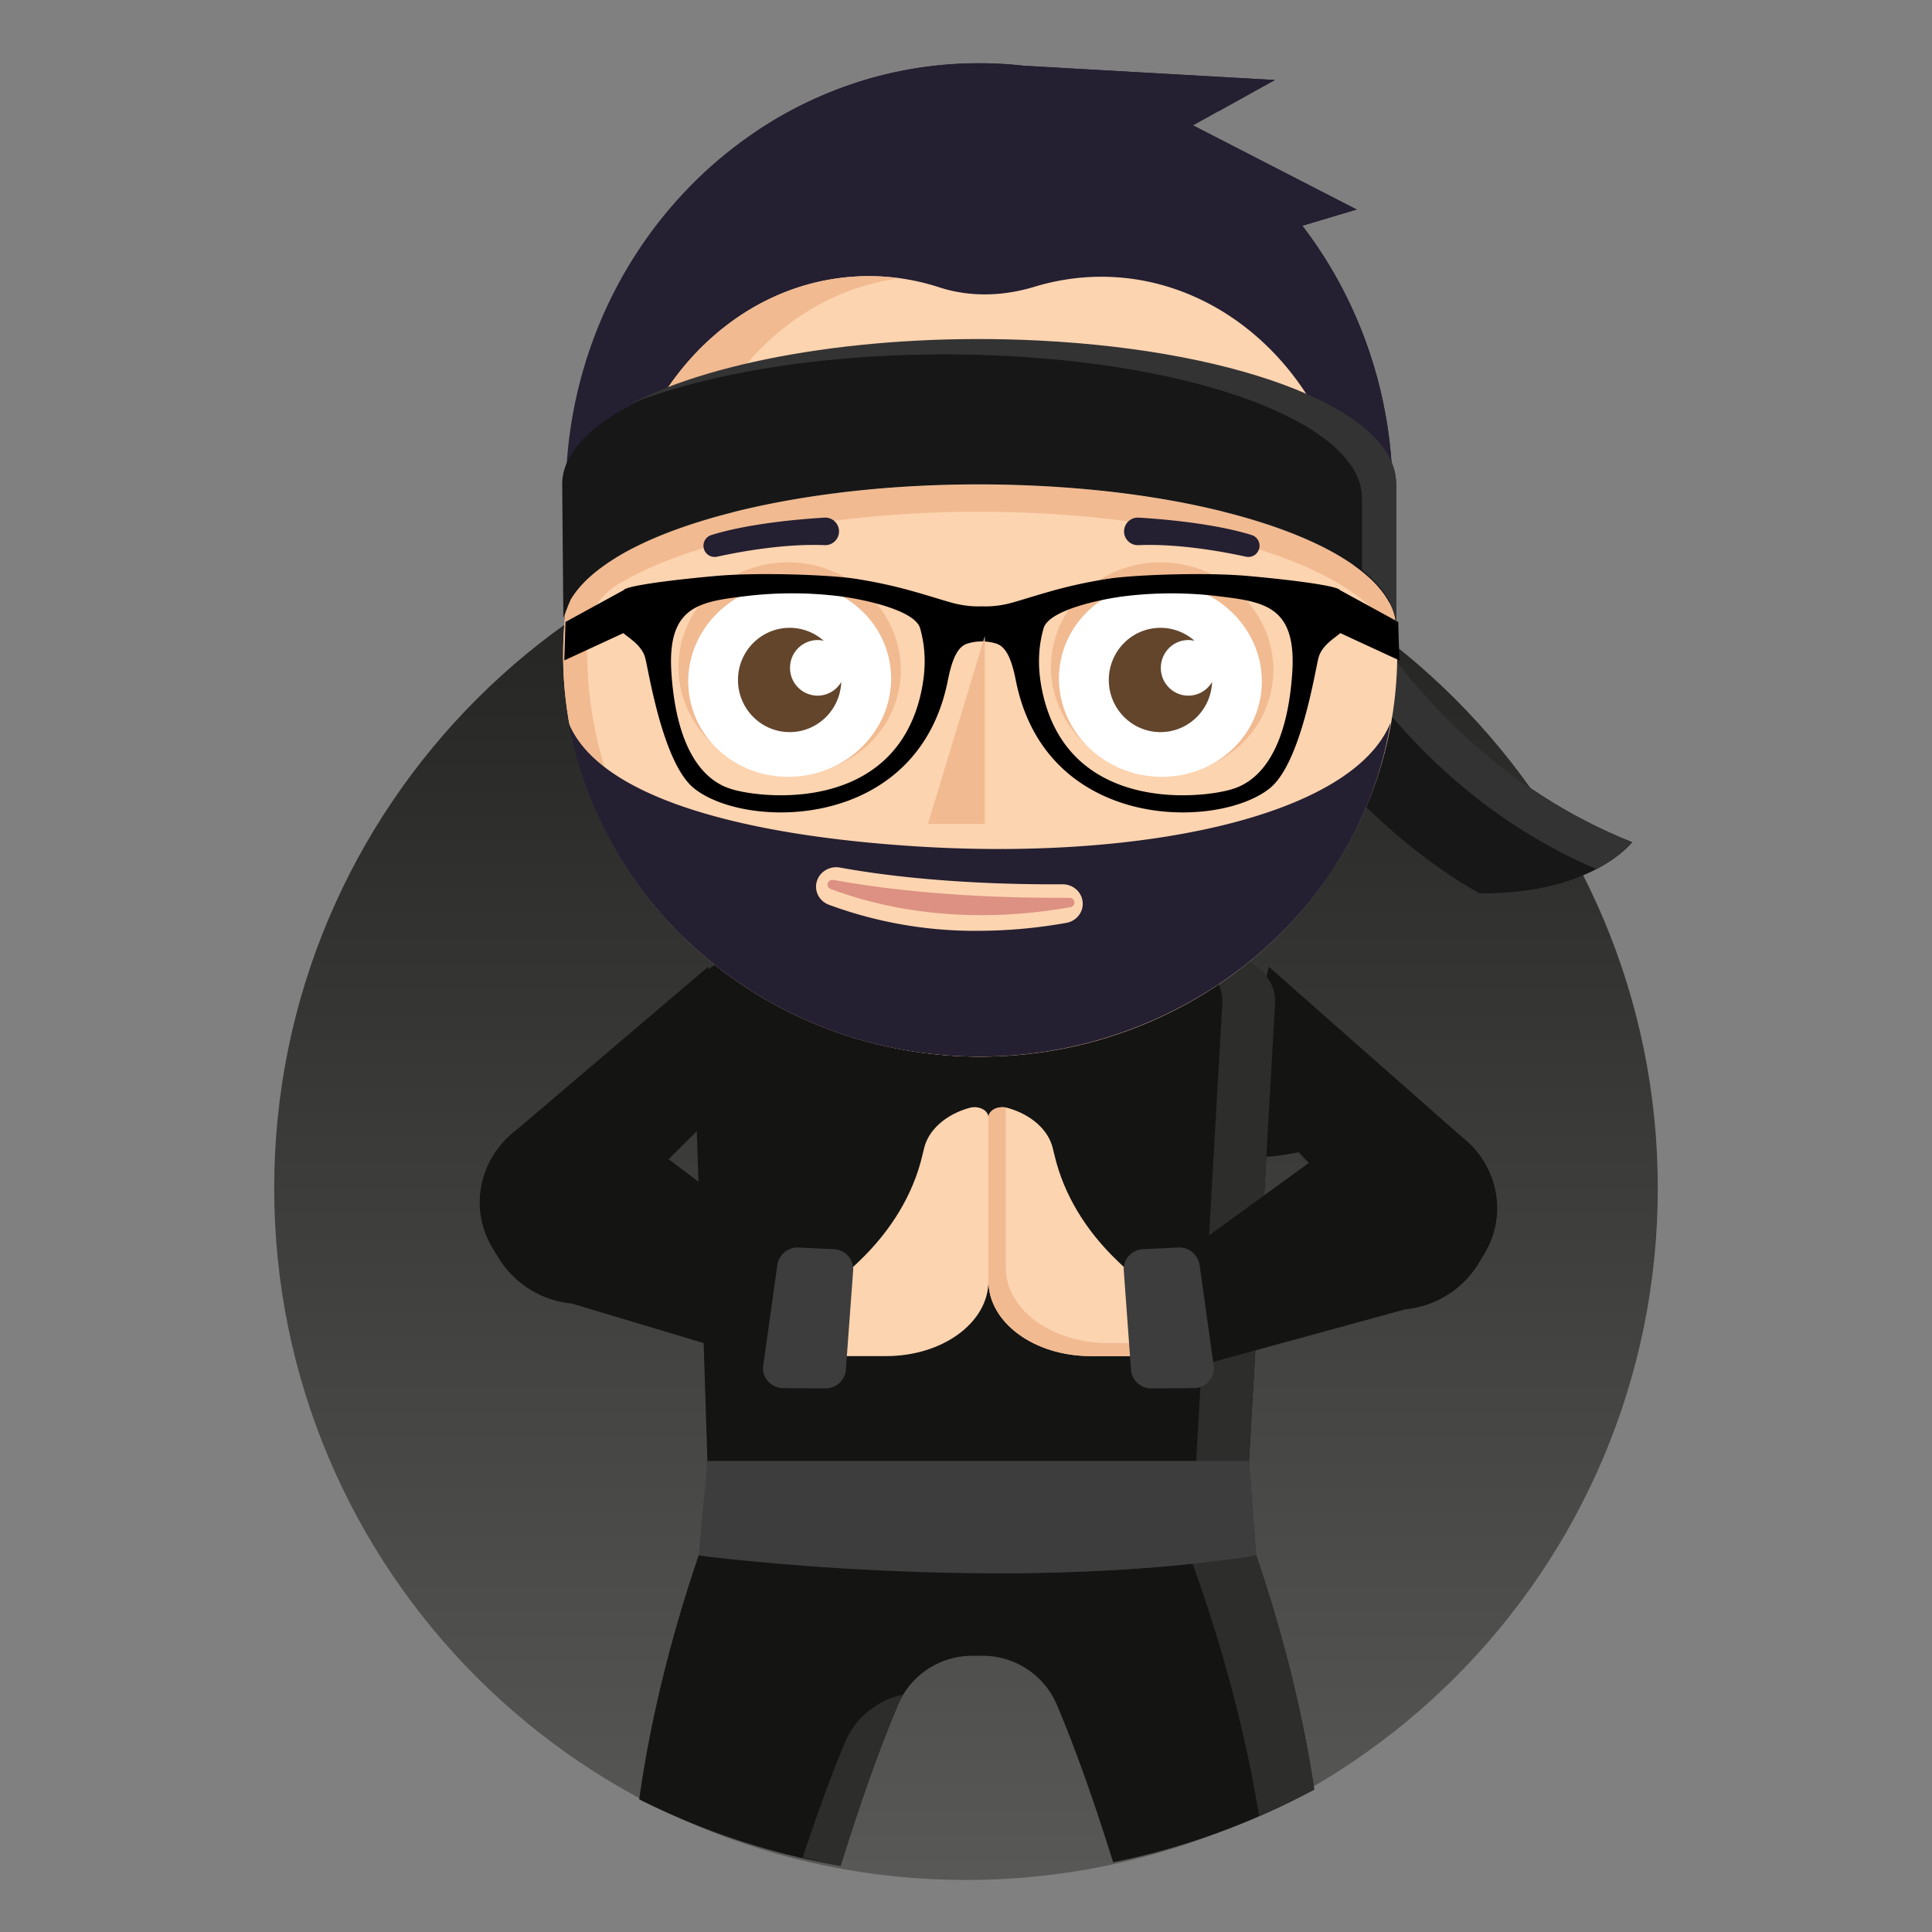
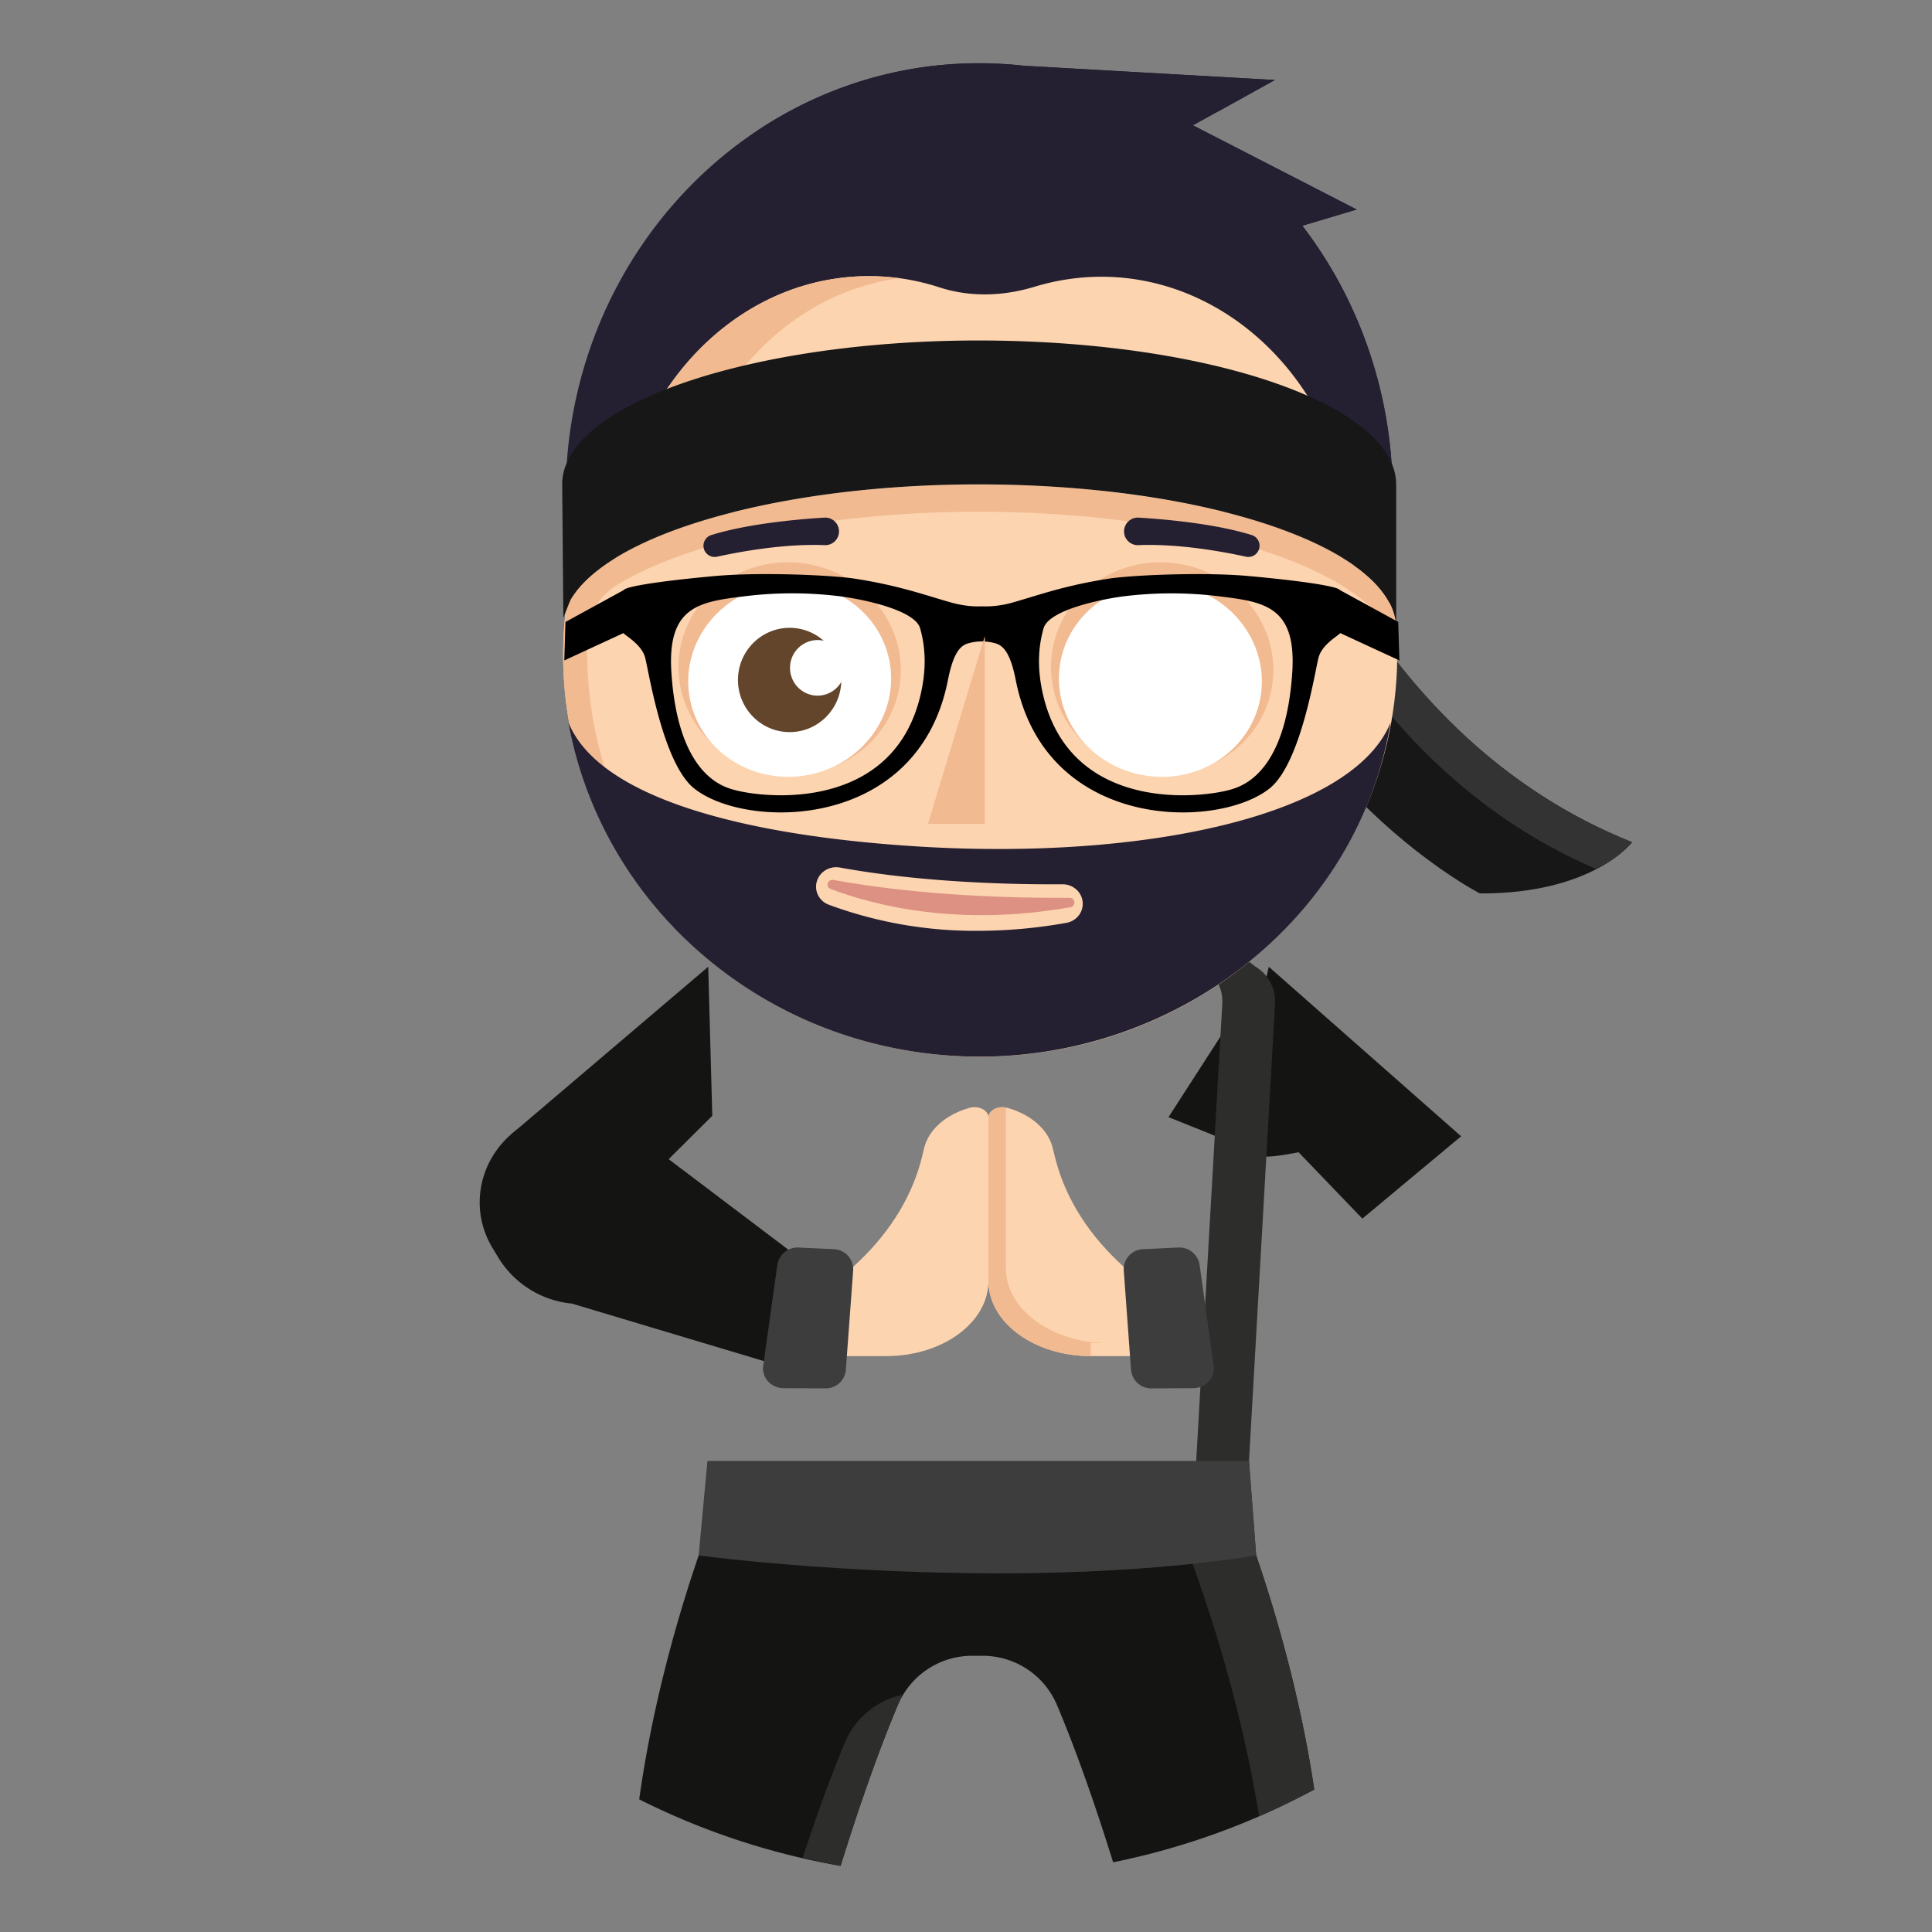
<svg xmlns="http://www.w3.org/2000/svg" viewBox="0 0 1200 1200" id="ninja">
  <rect x="0" y="0" width="1200" height="1200" fill="#808080" stroke="none" />
  <desc>eyJiZ0NvbG9yIjoiRGFyayIsImNvbnRleHQiOnsiYmVhcmRDb2xvciI6IiMyNDFmMzEiLCJleWVzQ29sb3IiOiIjNjM0NTJjIiwiaGFpckNvbG9yIjoiIzI0MWYzMSIsImhhaXJDb2xvckFjY2VudCI6IiMyNDFmMzEiLCJzaGFkb3dDb2xvciI6IiNmMWJhOTEiLCJza2luQ29sb3IiOiIjZmRkNGIwIn0sImVsZW1lbnRzIjpbeyJwb3MiOjgsIm5hbWUiOiJiYW5kYW5hMSJ9LHsicG9zIjo3LCJuYW1lIjoiYmVhcmQxIn0seyJwb3MiOi00LCJuYW1lIjoiYm9keUEifSx7InBvcyI6MjMsIm5hbWUiOiJleWVicm93NCJ9LHsicG9zIjoyLCJuYW1lIjoiZXllczMifSx7InBvcyI6MiwibmFtZSI6ImdsYXNzZXMifSx7InBvcyI6MywibmFtZSI6ImhhaXIxMiJ9LHsicG9zIjoyLCJuYW1lIjoiaGFpcjQifSx7InBvcyI6MSwibmFtZSI6ImhlYWQifSx7InBvcyI6MiwibmFtZSI6Im1vdXNlQW5kTm9zZSJ9XX0=</desc>
  <defs>
    <linearGradient id="a" x1="0" x2="0" y1="0" y2="1">
      <stop offset="0" stop-color="#21211f" />
      <stop offset="1" stop-color="#585856" />
    </linearGradient>
  </defs>
-   <path fill="url(#a)" d="M170.31 738c0 237.32 192.38 429.69 429.69 429.69 237.32 0 429.69-192.37 429.69-429.7 0-237.3-192.37-429.68-429.69-429.68-237.3 0-429.69 192.37-429.69 429.69" />
  <g>
    <path fill="#141413" d="M725.78 693.89s51.74 20.53 58.21 24.03c6.5 3.51 76.98-14.76 76.98-14.76L784 603.56zM607.1 934.8l-155.08-16.35s-39.83 90.53-55 199.16a450.87 450.87 0 00125.08 41.33c10.55-33.93 22.75-69.6 35.6-99.93a50.02 50.02 0 0146.05-30.57h6.7a50 50 0 0146.04 30.57c12.57 29.66 24.53 64.43 34.9 97.7a452.18 452.18 0 00124.91-45.2c-15.78-105.89-54.13-193.05-54.13-193.05zm0 0" />
-     <path fill="#141413" d="M649.29 559.7h-124.1a85.78 85.78 0 00-51.53 17.2l-30.95 23.24a25.65 25.65 0 00-4.53 3.42 25.11 25.11 0 00-7.94 19.19l10.43 324.45h332.86l18.44-323.73a25.19 25.19 0 00-8.01-19.9h.03l-.26-.21a25.3 25.3 0 00-3.94-2.97l-31.27-23.49a85.83 85.83 0 00-51.55-17.2zm0 0" />
    <path fill="#fdd4b0" d="M538.98 842.3h11.44c35.09 0 63.53-20.86 63.53-46.68V694.08c0-4.49-6.11-7.58-11.83-5.96-14.74 4.13-25.42 13.66-28.15 25.06l-1.12 4.67c-5.68 23.84-19.12 46.28-39.15 65.44L520.6 795.8v46.5" />
    <path fill="#fdd4b0" d="M688.92 842.3h-11.44c-35.09 0-63.53-20.86-63.53-46.68V694.08c0-4.49 6.11-7.58 11.83-5.96 14.74 4.13 25.42 13.66 28.12 25.06l1.15 4.67c5.68 23.84 19.09 46.28 39.15 65.44l13.09 12.51v46.5" />
-     <path fill="#f1ba91" d="M699.7 834.2h-11.43c-35.1 0-63.53-20.89-63.53-46.67v-99.6c-5.4-1-10.79 1.95-10.79 6.12v101.57c0 25.78 28.44 46.67 63.53 46.67h29.81v-8.09" />
+     <path fill="#f1ba91" d="M699.7 834.2h-11.43c-35.1 0-63.53-20.89-63.53-46.67v-99.6c-5.4-1-10.79 1.95-10.79 6.12v101.57c0 25.78 28.44 46.67 63.53 46.67v-8.09" />
    <path fill="#141413" d="M770 677.62l76.18 79.28 61.34-51.13-119.44-105.28zm-452.46 26.93l64.21 48.75 60.66-60.26-2.52-92.58zm0 0" />
    <path fill="#2d2d2c" d="M783.96 603.56h.04l-.26-.2a25.3 25.3 0 00-3.95-2.97l-31.28-23.49a85.66 85.66 0 00-51.54-17.2h-32.8a85.7 85.7 0 0151.55 17.2L747 600.4a24.3 24.3 0 013.94 2.96l.28.2h-.03a25.11 25.11 0 018 19.9L742.98 907.4l4.46 58.73c-47.55 7.42-97.55 10.4-144.3 10.95 55.59.62 118.2-1.77 177.1-10.95l-4.46-58.73 16.18-283.95a25.12 25.12 0 00-8-19.9" />
    <path fill="#141413" d="M330.99 695.7c-30.82 14.78-42.25 51.2-24.96 79.64l3.7 6.12a60.26 60.26 0 0045.49 28.22l140.22 42 7.63-65.33-122.18-92.4a62.74 62.74 0 00-49.9 1.79" />
    <path fill="#3d3d3d" d="M525.36 850.92l4.56-61.91a12.48 12.48 0 00-12.22-13.13l-21.47-1a12.73 12.73 0 00-13.4 10.64l-8.78 62.81c-1.04 7.34 4.93 13.88 12.7 13.88l25.7.14a12.58 12.58 0 0012.94-11.43" />
    <path fill="#2d2d2c" d="M560.74 1052.64a50.14 50.14 0 00-36.01 29.84c-9.16 21.87-17.98 46.48-26.1 71.23a450.87 450.87 0 0023.47 5.23c8.48-27.26 18.02-55.64 28.1-81.47a717.62 717.62 0 017.64-19.06 51 51 0 012.9-5.77zM762.2 918.51l-154.54 16.52-115.42-12.34-39.65-4.18c-.07.16-4.24 9.84-10.4 26.56l132.3 14.13 155.04-16.56s35.88 82.7 52.5 185.31a452.18 452.18 0 0034.27-16.43c-15.75-105.72-53.97-192.71-54.1-193.01z" />
    <path fill="#3d3d3d" d="M433.95 966.14s186.82 24.87 346.3 0l-4.46-58.73H439.4" />
-     <path fill="#141413" d="M847.01 697.54l-122.17 88.8 7.65 65.34 140.2-38.4a60.26 60.26 0 0045.48-28.2l3.7-6.14c17.26-28.44 5.86-64.86-24.95-79.64a62.42 62.42 0 00-49.9-1.76" />
    <path fill="#3d3d3d" d="M702.5 850.92l-4.52-61.91a12.48 12.48 0 0112.22-13.13l21.47-1a12.73 12.73 0 0113.4 10.64l8.78 62.81c1.04 7.34-4.92 13.88-12.7 13.88l-25.7.14a12.62 12.62 0 01-12.94-11.43" />
    <path fill="#171717" d="M798.73 283.85s51.8 174.33 215 239.24c0 0-24.11 32.14-94.59 31.83 0 0-144.94-74.8-167.98-243.41" />
    <path fill="#333" d="M798.73 283.85l-47.57 27.66c.46 3.42 1 6.78 1.56 10.11l31.09-18.07S834.07 472.7 991.56 539.8c15.76-8.21 22.17-16.7 22.17-16.7-163.2-64.91-215-239.24-215-239.24" />
  </g>
  <g>
    <path fill="#fdd4b0" d="M865.17 442.25c-20.46 136.52-151.8 231.2-293.4 211.47-141.57-19.7-239.76-146.38-219.3-282.88 20.45-136.52 151.8-231.2 293.38-211.49 141.56 19.7 239.76 146.38 219.32 282.9" />
    <path fill="#f1ba91" d="M618.92 300.18c-84.5-.04-230.4 16.92-262.66 50.96a244.95 244.95 0 00-3.78 19.7 240.4 240.4 0 0019.62 137.1 254.28 254.28 0 0070.19 89.92l1.5 1.22 1.79 1.4c1.11.88 2.23 1.75 3.36 2.61l.52.4c34.38 25.9 76.03 43.79 122.32 50.23 8.66 1.2 17.28 1.98 25.84 2.35 8.2.32 16.36.27 24.43-.14l-35.53-2.22C458.28 635.67 365.76 529 364.67 406.61c-.2-1.47-.41-2.96-.58-4.45-.5-4.78-.15-9.6 1.04-14.26l.01-.08h.02a41.2 41.2 0 0118.68-24.87c51.45-31 153.37-49.6 261.29-44.16 81.7 4.1 148.9 21.1 187.25 44.2 22.25 13.43 34.78 28.88 34.73 45.11h.03l-.03-20.53a239.48 239.48 0 00-2.41-20.1c-47.51-36.48-87.52-54.73-218.91-66.58-7.93-.47-16.98-.71-26.87-.71z" />
  </g>
  <g>
    <path fill="#f1ba91" d="M422.14 404.63c-5.58 35.93 20.5 69.8 58.23 75.64 37.72 5.85 72.83-18.54 78.4-54.48 5.56-35.94-20.5-69.8-58.23-75.66-37.74-5.85-72.83 18.54-78.4 54.5" />
    <path fill="#fff" d="M552.82 412.67c5.07 32.8-18.7 63.7-53.13 69.05-34.43 5.34-66.46-16.93-71.54-49.7-5.09-32.8 18.7-63.7 53.13-69.06 34.43-5.34 66.46 16.93 71.54 49.71" />
    <path fill="#63452c" d="M507.8 432.08a17.2 17.2 0 01-17.1-17.26 17.2 17.2 0 0117.1-17.27c1.32 0 2.6.17 3.82.45a31.79 31.79 0 00-21.13-8.05c-17.73 0-32.12 14.5-32.12 32.4 0 17.87 14.4 32.38 32.12 32.38 17.3 0 31.38-13.85 32.03-31.15a17.05 17.05 0 01-14.72 8.5" />
    <path fill="#f1ba91" d="M653.53 404.63c-5.56 35.93 20.5 69.8 58.23 75.64 37.72 5.85 72.84-18.54 78.4-54.48 5.57-35.94-20.5-69.8-58.22-75.66-37.73-5.85-72.84 18.54-78.4 54.5" />
    <path fill="#fff" d="M658.4 412.67c-5.08 32.8 18.72 63.7 53.13 69.05 34.43 5.34 66.46-16.93 71.55-49.7 5.08-32.8-18.72-63.7-53.13-69.06-34.43-5.34-66.46 16.93-71.55 49.71" />
-     <path fill="#63452c" d="M738.11 432.08c-9.45 0-17.1-7.74-17.1-17.26 0-9.53 7.65-17.27 17.1-17.27 1.32 0 2.6.17 3.82.45a31.79 31.79 0 00-21.13-8.05c-17.73 0-32.1 14.5-32.1 32.4 0 17.87 14.37 32.38 32.1 32.38 17.31 0 31.4-13.85 32.05-31.15a17.1 17.1 0 01-14.74 8.5" />
  </g>
  <path d="M802.62 418.06c-4.07 60.06-29.15 69.66-37.74 72.22-19.6 5.82-100.5 14.41-117.17-59.42-3.63-16.12-2.78-29.15.48-40.6 3.26-11.47 35.97-18.14 50.06-19.91a240.42 240.42 0 0158.14-.07c28.72 3.48 49.07 6.01 46.23 47.79m-230.67 12.77c-16.74 73.84-97.6 65.26-117.15 59.42-8.61-2.55-33.74-12.16-37.76-72.21-2.82-41.77 17.47-44.3 46.23-47.79a240.24 240.24 0 0158.14.07c14.05 1.76 46.85 8.45 50.1 19.92 3.22 11.45 4.08 24.46.43 40.6m297.24-20.65l-.72-23.88-36.18-19.8v.15l-.04-.15c-1.2-2.4-25.25-5.89-56.62-8.73-26.47-2.42-68.94-.81-85.7 1.45a299.4 299.4 0 00-31.68 6.47c-13.84 3.65-27.43 8.3-33.12 9.5a60.65 60.65 0 01-14.23 1.43v-.05c-.36.02-.69 0-1.05.03-.34-.03-.68-.01-1.02-.03v.04c-4.5.11-8.82-.3-14.29-1.44-5.63-1.19-19.23-5.83-33.14-9.48a299.91 299.91 0 00-31.67-6.47c-16.72-2.26-59.26-3.87-85.72-1.45-31.35 2.84-55.34 6.33-56.61 8.73l-36.17 19.8-.72 23.88 36.7-16.95c2.49 2.43 11.34 7.25 13.52 15.24 2.16 7.98 10.86 65.37 30.28 81.09 31.9 25.85 139.3 26.98 157.78-67.22 2.57-12.84 5.9-20.37 11.65-22.47a29.8 29.8 0 019.43-1.49c3.5 0 6.96.65 9.33 1.49 5.76 2.08 9.16 9.63 11.7 22.47 18.48 94.2 125.86 93.07 157.83 67.22 19.4-15.72 28.1-73.1 30.24-81.1 2.14-7.99 11-12.78 13.51-15.23l.02-.01" />
  <g>
    <path fill="#241f31" d="M808.9 140.21l33.75-10.08-101.62-52.25 50.83-28.19-156.04-8.86a259.7 271.08 0 00-27.65-1.55c-141.83 0-256.82 120.02-256.82 268.08 0 20.13 2.2 39.7 6.23 58.57 61.5-71.92 150.98-117.23 250.59-117.23 99.63 0 189.1 45.3 250.61 117.23a257.94 269.25 0 006.21-58.57 255.7 266.91 0 00-56.09-167.14" />
    <path fill="#fdd4b0" d="M538.47 137.23a161.71 215.01 0 00-27.54 3.12c-76.88 17.56-132.77 107.44-133.22 209.11 1.98-1.32 4.03-2.63 6.19-3.92 45-26.87 128.67-44.33 221.18-44.67 13.22-.05 26.61.25 40.1.92 81.71 4.08 148.91 20.9 187.25 43.79 3.76 2.24 7.24 4.54 10.43 6.9h3.02c.05-10.66-.48-21.47-1.68-32.36-12.66-116.61-94.05-197.5-181.77-180.67-6.7 1.27-13.22 3.1-19.57 5.43-19.8 7.22-40.74 8.15-60.45.6a159.05 211.47 0 00-43.94-8.25z" />
    <path fill="#241f31" d="M573.51 58.77c9.34 0 18.56.56 27.65 1.57l155.58 8.83 35.12-19.48-156.04-8.86a259.7 271.08 0 00-27.65-1.55A255.53 266.73 0 00469.6 81.7a256.03 267.25 0 01103.91-22.93m235.39 81.44l33.75-10.08-101.36-52.12-34.93 19.37L808 149.64l-33.75 10.07a255.73 266.94 0 0155.9 176.53 338.14 352.96 0 0128.63 29.68 257.94 269.25 0 006.23-58.57 255.7 266.91 0 00-56.1-167.14" />
  </g>
  <g>
    <path fill="#f1ba91" d="M611.7 395.05v116.71h-35.34" />
    <path fill="#dc9182" d="M664.25 557.65c-34.16.23-92.22-1.18-146.61-11.1-3.62-.65-5.13 4.3-1.71 5.6 28 10.61 79.9 23.52 148.9 11.33 3.64-.65 3.13-5.86-.58-5.83" />
  </g>
  <g>
    <path fill="#241f31" d="M609.26 111.28c-141.97-.39-257.4 114.4-257.78 256.39 0 2.15.03 4.3.09 6.43h2.14l.64-1.63c5.7-9.7 15.84-18.75 29.55-26.93 18.09-10.8 42.43-20.08 71.08-27.33a332.5 332.5 0 01153.82-37 332.6 332.6 0 01151.43 36.69c29.5 7.4 54.08 16.86 72.2 27.68 14.65 8.75 25.06 18.38 30.46 28.52h2.68c.05-1.68.07-3.36.08-5.04.38-141.98-114.4-257.4-256.39-257.78z" />
    <path fill="#241f31" d="M609.26 111.28a255.86 255.86 0 00-126.64 33 256.24 256.24 0 0196.43-18.5c129.15.35 235.78 95.88 253.71 220 14.48 8.7 24.77 18.26 30.13 28.32h2.68c.04-1.68.07-3.36.08-5.04.38-141.98-114.4-257.4-256.39-257.78z" />
    <path fill="#fdd4b0" d="M540.29 171.5c-8.9-.03-17.93.78-27.02 2.5-75.51 14.32-130.56 88.52-131.08 172.58l1.7-1.04c45.02-26.87 128.68-44.33 221.2-44.67 13.2-.05 26.6.25 40.1.92 81.7 4.08 148.9 20.9 187.24 43.79 3.12 1.86 6.02 3.77 8.75 5.7.15-9.22-.34-18.57-1.53-28-12.16-96.3-91.78-163.29-177.82-149.62a144.23 144.23 0 00-19.21 4.43c-19.42 5.91-39.96 6.64-59.29.35a140.57 140.57 0 00-43.04-6.94z" />
    <path fill="#f1ba91" d="M539.19 171.52c-8.54.03-17.2.84-25.92 2.49-75.48 14.31-130.48 88.44-131.06 172.45l.3-.08 1.39-.84c10.34-6.18 22.75-11.85 36.82-16.93 7.64-76.4 60.04-141.22 130.08-154.5 2.7-.52 5.4-.92 8.08-1.27-6.47-.89-13.05-1.34-19.7-1.32z" />
  </g>
  <path fill="#241f3190" d="M662.2 573.23a313.67 313.67 0 01-54.75 4.92 261.64 261.64 0 01-92.6-16.18c-6.04-2.24-9.3-8.57-7.49-14.57 1.78-6.03 8.06-9.74 14.44-8.53 52.29 9.52 108.94 10.57 138.05 10.37h.1c6.48-.02 11.91 4.74 12.5 10.96.65 6.25-3.8 11.93-10.22 13.03m-90.8-47.39c-114.18-6.95-200.04-31.76-218.36-77.1 19.41 106.43 107.14 189.55 218.36 204.98 138.98 19.35 270.36-72.36 292.3-204.99-23.48 58.05-152.92 85.55-292.33 77.11" />
  <g>
    <path fill="#171717" d="M867.16 300.86c.15-43.73-92.83-82.02-221.98-88.45-141.57-7.06-272.92 26.83-293.37 75.67a32.5 32.48 0 00-2.62 13.3l.72 82.35 4.44-11.26c5.7-9.7 15.84-18.75 29.55-26.93 51.44-30.7 153.36-49.13 261.28-43.75 81.72 4.08 148.91 20.9 187.25 43.79 22.26 13.29 34.79 28.6 34.73 44.68h.04v-89.4" />
-     <path fill="#333" d="M867.11 299.97c.15-43.75-92.85-82.02-221.97-88.46-102.4-5.1-199.42 11.22-253.03 39.12 55.86-21.97 141.78-34.09 231.88-29.6 129.14 6.45 222.13 44.72 221.96 88.47h.06v44.57c13.65 10.93 21.14 22.88 21.1 35.28h.04v-89.38" />
  </g>
  <path fill="#241f31" d="M445.43 345.77c13.63-3 41.57-8.22 66.83-7.17a8.53 8.53 0 008.2-11.83 8.54 8.54 0 00-8.38-5.26c-13.46.8-46.46 3.4-70.25 10.82a6.96 6.96 0 003.58 13.44m328.47 0c-13.65-3-41.58-8.22-66.84-7.17a8.53 8.53 0 01-8.2-11.83 8.54 8.54 0 018.38-5.26c13.46.8 46.45 3.4 70.23 10.82a6.96 6.96 0 01-3.57 13.44" />
</svg>